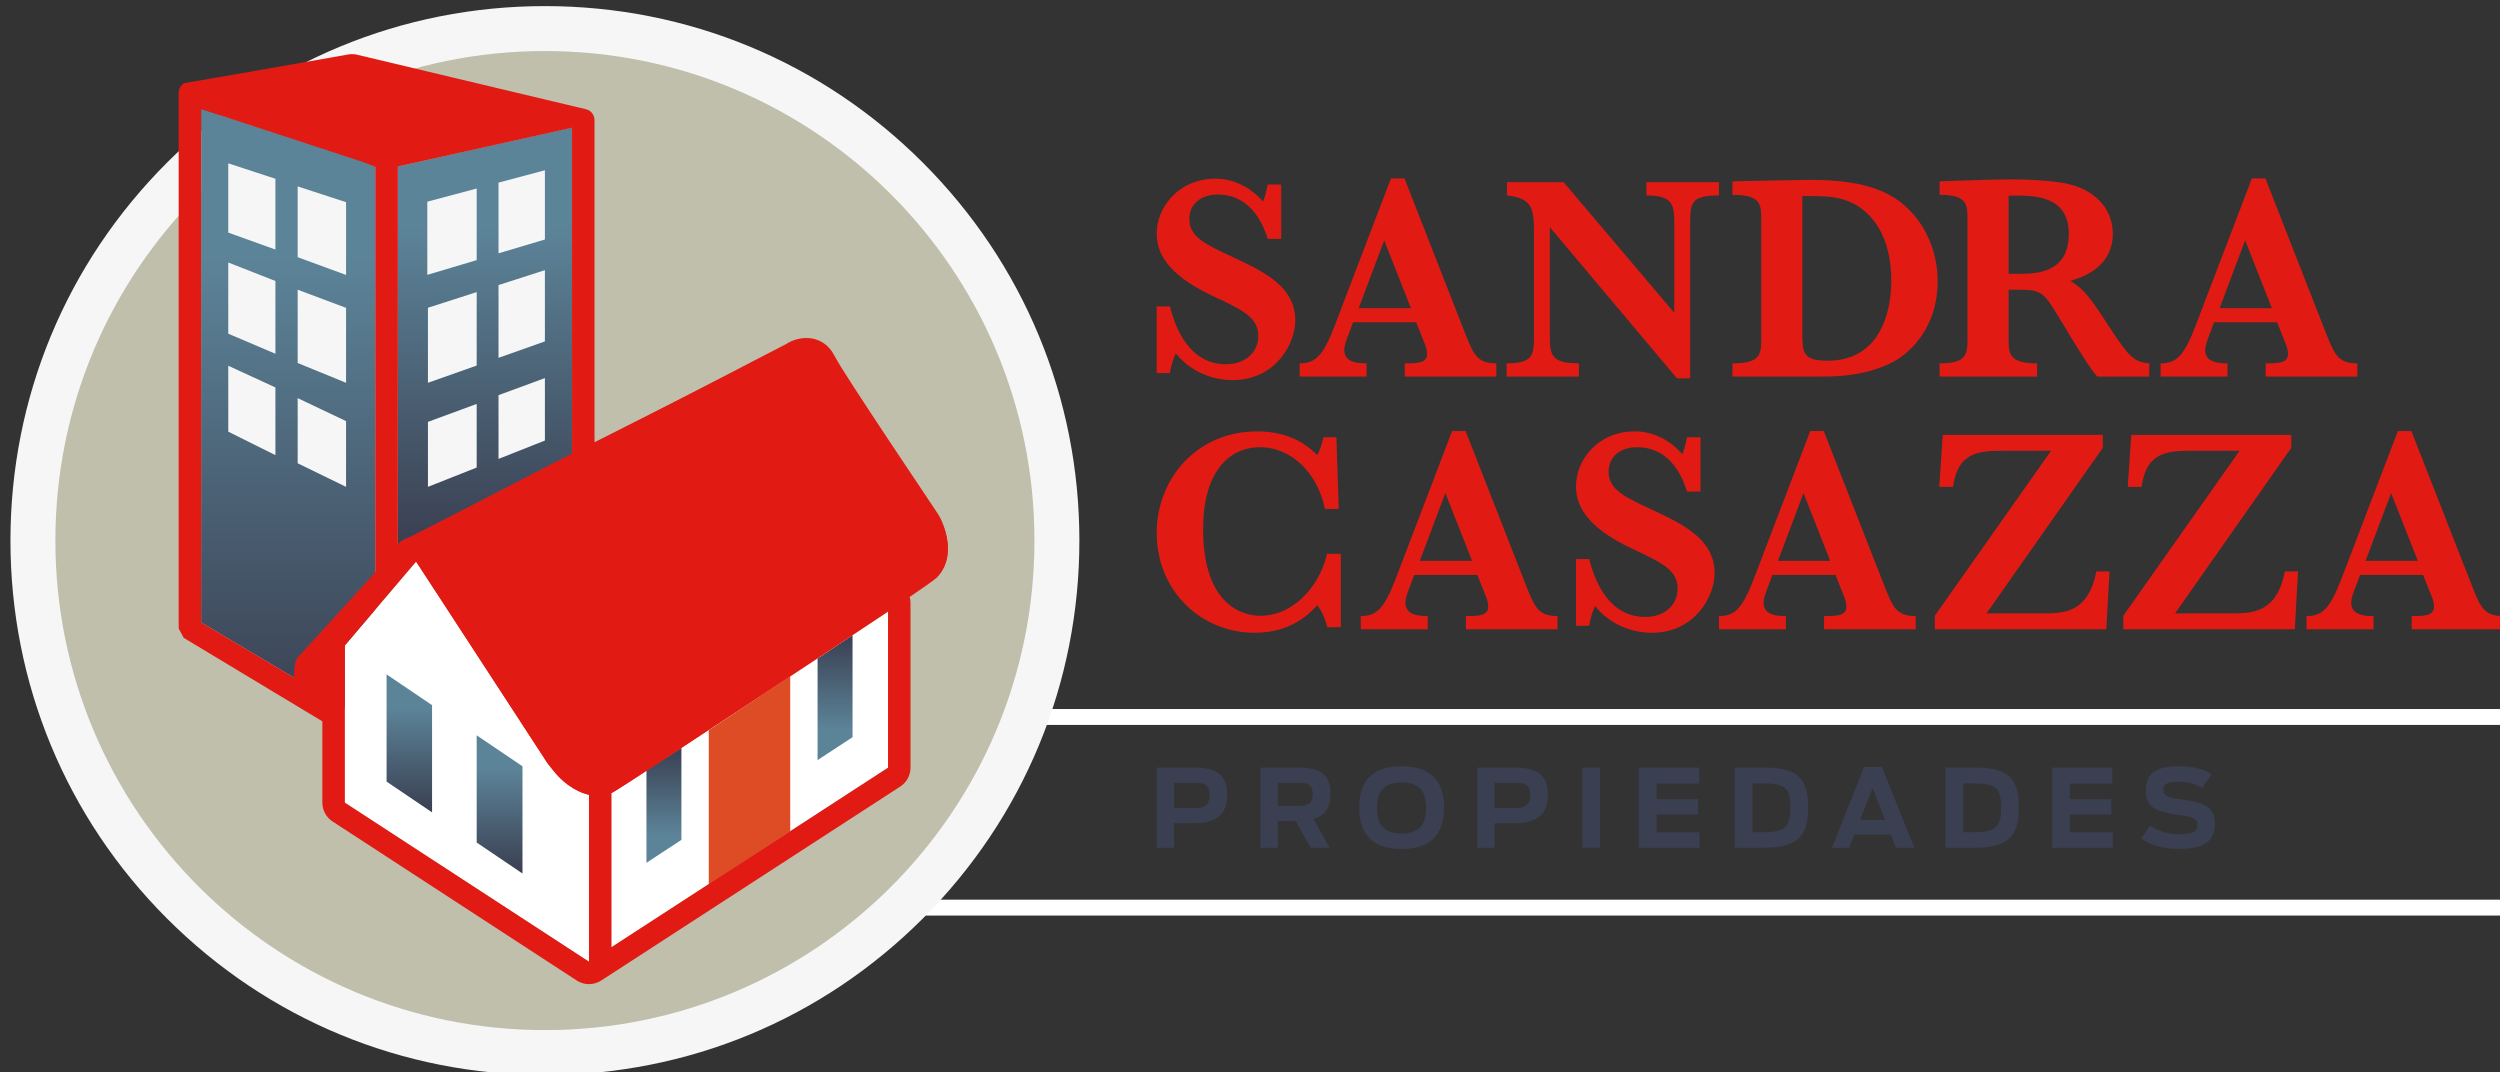
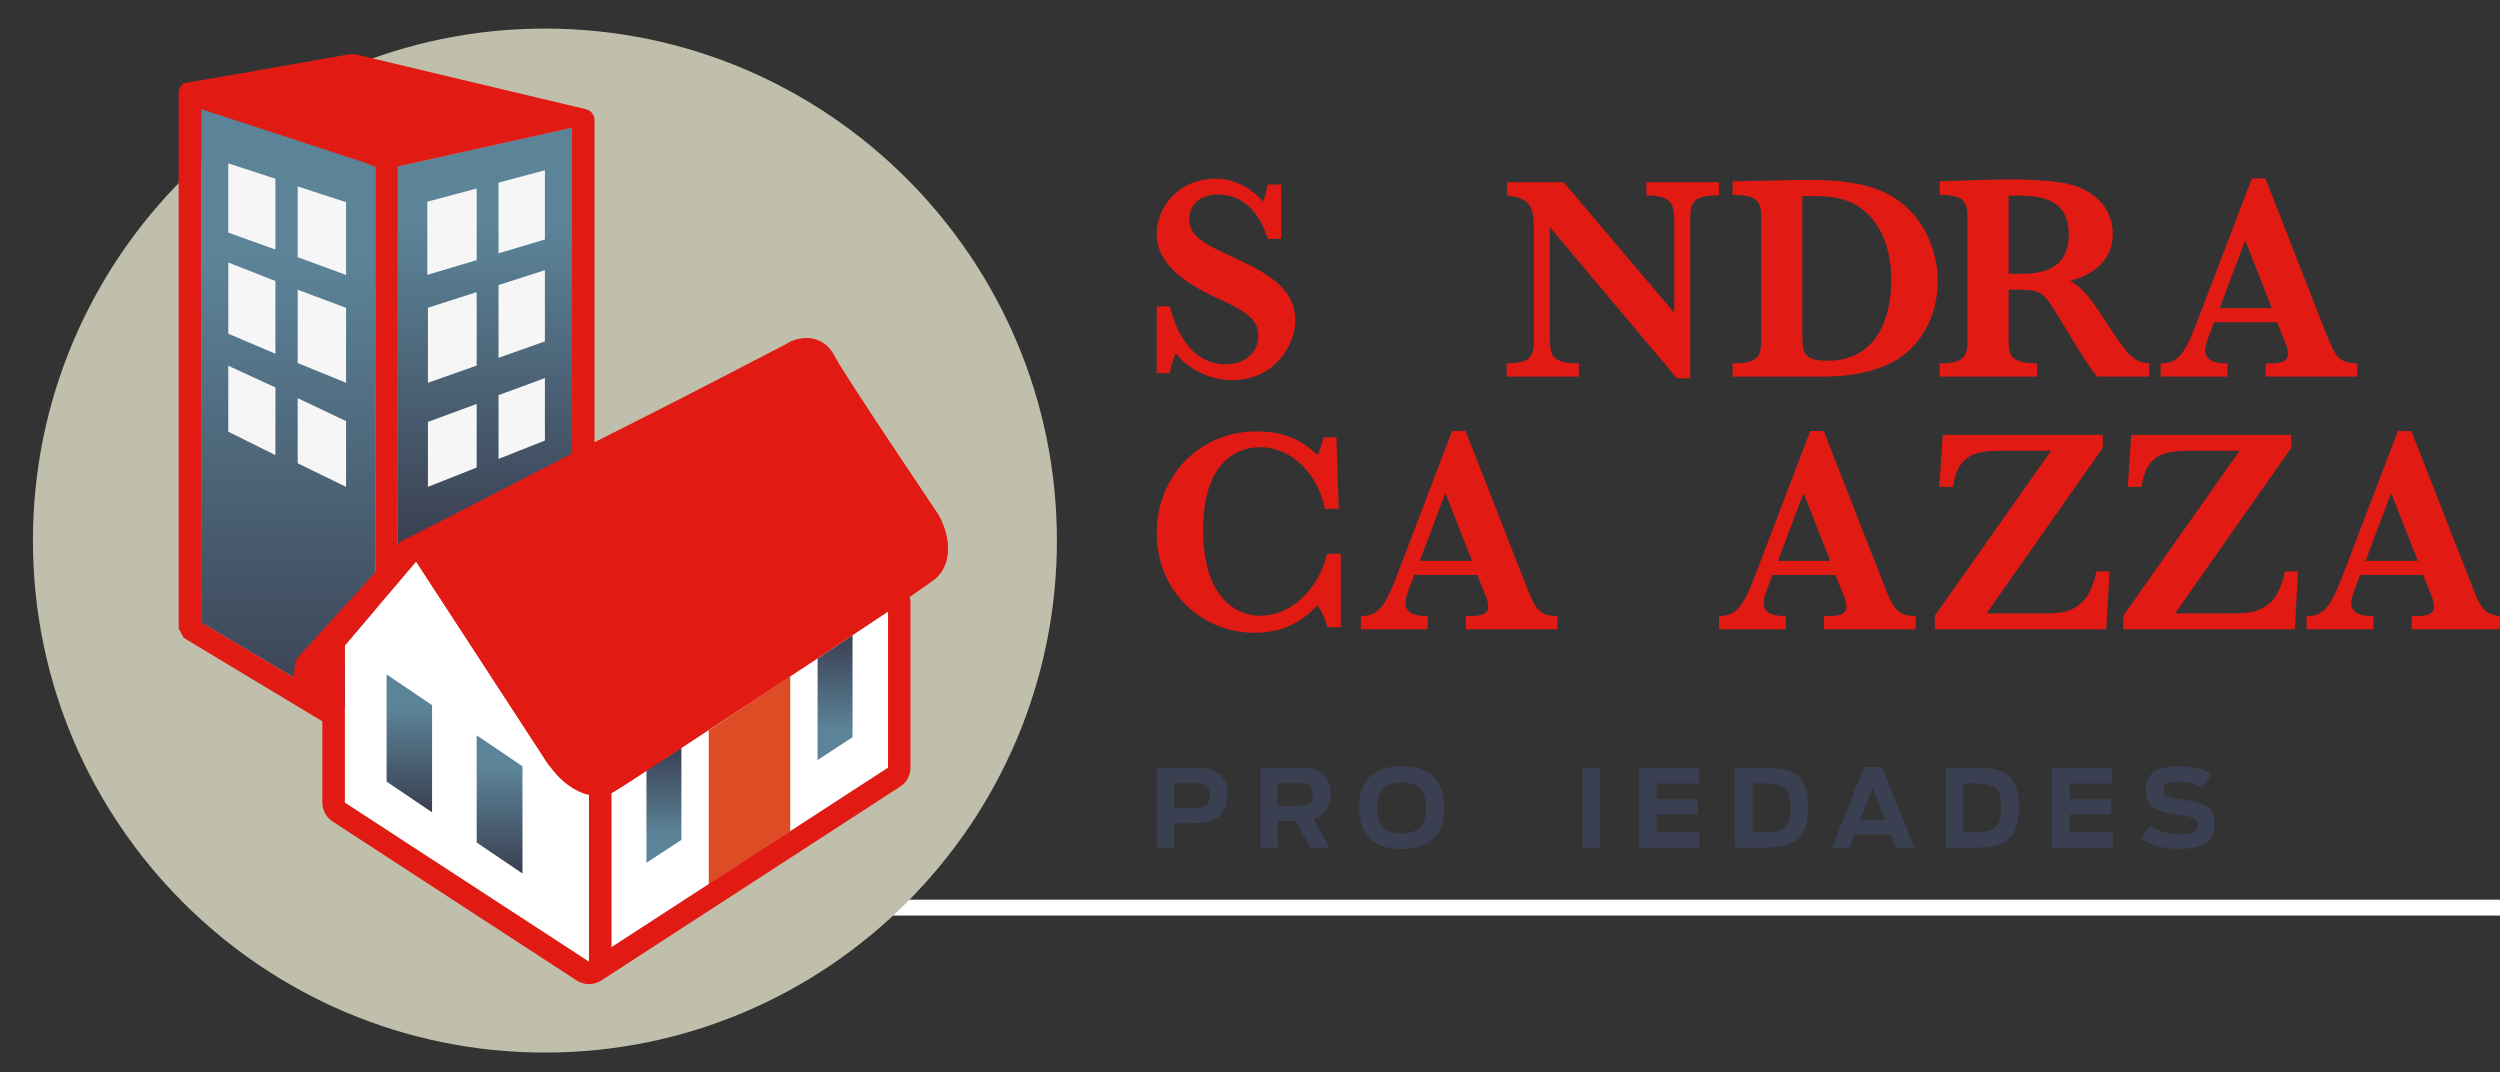
<svg xmlns="http://www.w3.org/2000/svg" xmlns:ns1="http://www.inkscape.org/namespaces/inkscape" xmlns:ns2="http://sodipodi.sourceforge.net/DTD/sodipodi-0.dtd" width="83.058mm" height="35.615mm" viewBox="0 0 83.058 35.615" version="1.1" id="svg11729" ns1:version="0.92.4 (unknown)" ns2:docname="logo.svg">
  <rect x="0" y="0" width="83.058" height="35.615" fill="#333333" stroke="none" />
  <defs id="defs11723">
    <clipPath clipPathUnits="userSpaceOnUse" id="clipPath26-0">
      <path d="M 0,572 H 707 V 0 H 0 Z" id="path24-2" ns1:connector-curvature="0" />
    </clipPath>
    <clipPath clipPathUnits="userSpaceOnUse" id="clipPath136-1">
      <path d="m 157.329,369.255 v -84.083 l 38.767,19.969 v 72.782 z" id="path134-7-0" ns1:connector-curvature="0" />
    </clipPath>
    <linearGradient x1="0" y1="0" x2="1" y2="0" gradientUnits="userSpaceOnUse" gradientTransform="matrix(0,-92.752,-92.752,0,176.713,377.924)" spreadMethod="pad" id="linearGradient146">
      <stop style="stop-opacity:1;stop-color:#5c8499" offset="0" id="stop140" />
      <stop style="stop-opacity:1;stop-color:#5c8499" offset="0.236" id="stop142" />
      <stop style="stop-opacity:1;stop-color:#3a3f51" offset="1" id="stop144" />
    </linearGradient>
    <clipPath clipPathUnits="userSpaceOnUse" id="clipPath156-0">
      <path d="m 113.559,267.783 38.77,-23.045 v 124.921 l -38.77,12.412 z" id="path154-1-8" ns1:connector-curvature="0" />
    </clipPath>
    <linearGradient x1="0" y1="0" x2="1" y2="0" gradientUnits="userSpaceOnUse" gradientTransform="matrix(0,-137.332,-137.332,0,132.944,382.07)" spreadMethod="pad" id="linearGradient166">
      <stop style="stop-opacity:1;stop-color:#5c8499" offset="0" id="stop160" />
      <stop style="stop-opacity:1;stop-color:#5c8499" offset="0.236" id="stop162" />
      <stop style="stop-opacity:1;stop-color:#3a3f51" offset="1" id="stop164-7" />
    </linearGradient>
    <clipPath clipPathUnits="userSpaceOnUse" id="clipPath176-4">
      <path d="M 0,572 H 707 V 0 H 0 Z" id="path174-9-6" ns1:connector-curvature="0" />
    </clipPath>
    <clipPath clipPathUnits="userSpaceOnUse" id="clipPath196-2">
      <path d="M 212.656,234.887 V 214.3 l 7.78,5.099 v 20.487 z" id="path194-0-5" ns1:connector-curvature="0" />
    </clipPath>
    <linearGradient x1="0" y1="0" x2="1" y2="0" gradientUnits="userSpaceOnUse" gradientTransform="matrix(0,25.586,25.586,0,216.546,214.3)" spreadMethod="pad" id="linearGradient206">
      <stop style="stop-opacity:1;stop-color:#5c8499" offset="0" id="stop200" />
      <stop style="stop-opacity:1;stop-color:#5c8499" offset="0.236" id="stop202" />
      <stop style="stop-opacity:1;stop-color:#3a3f51" offset="1" id="stop204" />
    </linearGradient>
    <clipPath clipPathUnits="userSpaceOnUse" id="clipPath216-8">
      <path d="M 250.737,259.753 V 237.15 l 7.783,5.1 v 22.698 z" id="path214-1-4" ns1:connector-curvature="0" />
    </clipPath>
    <linearGradient x1="0" y1="0" x2="1" y2="0" gradientUnits="userSpaceOnUse" gradientTransform="matrix(0,27.798,27.798,0,254.629,237.15)" spreadMethod="pad" id="linearGradient226-5">
      <stop style="stop-opacity:1;stop-color:#5c8499" offset="0" id="stop220-9" />
      <stop style="stop-opacity:1;stop-color:#5c8499" offset="0.236" id="stop222-4" />
      <stop style="stop-opacity:1;stop-color:#3a3f51" offset="1" id="stop224-9" />
    </linearGradient>
    <clipPath clipPathUnits="userSpaceOnUse" id="clipPath236-0-0">
      <path d="M 0,572 H 707 V 0 H 0 Z" id="path234-6-6" ns1:connector-curvature="0" />
    </clipPath>
    <clipPath clipPathUnits="userSpaceOnUse" id="clipPath248-2">
      <path d="m 154.829,232.36 10.119,-6.842 v 23.858 l -10.119,6.844 z" id="path246-1-9" ns1:connector-curvature="0" />
    </clipPath>
    <linearGradient x1="0" y1="0" x2="1" y2="0" gradientUnits="userSpaceOnUse" gradientTransform="matrix(0,-30.702,-30.702,0,159.889,256.22)" spreadMethod="pad" id="linearGradient258">
      <stop style="stop-opacity:1;stop-color:#5c8499" offset="0" id="stop252" />
      <stop style="stop-opacity:1;stop-color:#5c8499" offset="0.236" id="stop254" />
      <stop style="stop-opacity:1;stop-color:#3a3f51" offset="1" id="stop256" />
    </linearGradient>
    <clipPath clipPathUnits="userSpaceOnUse" id="clipPath268-1">
      <path d="m 174.878,218.803 10.192,-6.89 v 23.859 l -10.192,6.891 z" id="path266-6-3" ns1:connector-curvature="0" />
    </clipPath>
    <linearGradient x1="0" y1="0" x2="1" y2="0" gradientUnits="userSpaceOnUse" gradientTransform="matrix(0,-30.75,-30.75,0,179.974,242.663)" spreadMethod="pad" id="linearGradient278">
      <stop style="stop-opacity:1;stop-color:#5c8499" offset="0" id="stop272" />
      <stop style="stop-opacity:1;stop-color:#5c8499" offset="0.236" id="stop274" />
      <stop style="stop-opacity:1;stop-color:#3a3f51" offset="1" id="stop276" />
    </linearGradient>
    <clipPath clipPathUnits="userSpaceOnUse" id="clipPath288-2-3">
      <path d="M 0,572 H 707 V 0 H 0 Z" id="path286-2-4" ns1:connector-curvature="0" />
    </clipPath>
  </defs>
  <ns2:namedview id="base" pagecolor="#ffffff" bordercolor="#666666" borderopacity="1.0" ns1:pageopacity="0.0" ns1:pageshadow="2" ns1:zoom="0.35" ns1:cx="338.38763" ns1:cy="198.73309" ns1:document-units="mm" ns1:current-layer="layer1" showgrid="false" ns1:window-width="1920" ns1:window-height="1012" ns1:window-x="0" ns1:window-y="40" ns1:window-maximized="1" />
  <g ns1:label="Layer 1" ns1:groupmode="layer" id="layer1" transform="translate(158.701,-165.799)">
    <g style="display:inline" id="g10524" transform="matrix(0.112,0,0,0.112,-24.642,237.703)">
      <rect style="display:inline;opacity:1;fill:#ffffff;fill-opacity:1;stroke:none;stroke-width:3.493;stroke-miterlimit:4;stroke-dasharray:none;stroke-opacity:1" id="rect11525" width="499.552" height="4.712" x="-954.35" y="-375.126" />
-       <rect y="-431.675" x="-954.35" height="4.712" width="499.552" id="rect11527" style="display:inline;opacity:1;fill:#ffffff;fill-opacity:1;stroke:none;stroke-width:3.493;stroke-miterlimit:4;stroke-dasharray:none;stroke-opacity:1" />
      <g id="g20-97" transform="matrix(1.333,0,0,-1.333,-1288.666,-100.408)">
        <g clip-path="url(#clipPath26-0)" id="g22">
          <g transform="translate(326.208,338.11)" id="g28-7">
            <path ns1:connector-curvature="0" id="path30-6" style="fill:#e11b14;fill-opacity:1;fill-rule:nonzero;stroke:none" d="m 0,0 h 2.939 c 1.243,-4.967 4.378,-12.871 12.479,-12.871 4.444,0 7.186,2.81 7.186,6.273 0,4.116 -3.332,5.748 -10.06,8.885 C 1.634,7.383 0,12.479 0,16.268 0,21.822 4.639,28.42 13.131,28.42 c 4.118,0 7.971,-2.09 10.52,-5.096 0.327,0.785 0.654,1.895 1.045,3.791 h 3.005 V 15.027 h -3.005 c -0.652,2.09 -3.136,9.866 -11.107,9.866 -3.856,0 -6.337,-2.221 -6.337,-5.422 0,-4.051 3.658,-5.686 9.669,-8.494 7.123,-3.332 13.917,-6.598 13.917,-14.178 0,-4.903 -4.247,-13.199 -13.982,-13.199 -4.312,0 -9.278,1.765 -12.609,5.947 -0.326,-0.719 -0.981,-2.092 -1.308,-4.379 H 0 Z" />
          </g>
          <g transform="translate(371.148,337.718)" id="g32-7">
-             <path ns1:connector-curvature="0" id="path34-3" style="fill:#e11b14;fill-opacity:1;fill-rule:nonzero;stroke:none" d="M 0,0 H 11.629 L 5.684,15.094 Z m -2.287,-5.945 c -0.457,-1.176 -0.916,-2.418 -0.916,-3.397 0,-2.939 3.464,-2.939 4.967,-2.939 v -2.942 h -14.896 v 2.942 c 3.398,0 5.161,1.437 7.84,8.492 L 7.187,28.879 h 3.005 L 23.389,-4.834 c 2.158,-5.488 2.876,-7.447 7.253,-7.447 v -2.942 H 10.258 v 2.942 c 2.679,0 4.966,0 4.966,2.09 0,0.392 -0.067,1.109 -0.393,1.961 l -2.026,5.093 H -1.242 Z" />
-           </g>
+             </g>
          <g transform="translate(413.685,331.905)" id="g36-6">
            <path ns1:connector-curvature="0" id="path38-5" style="fill:#e11b14;fill-opacity:1;fill-rule:nonzero;stroke:none" d="M 0,0 C 0,-4.51 0.132,-6.469 6.468,-6.469 V -9.41 H -9.603 v 2.941 c 6.142,0 6.077,2.09 6.077,6.469 v 22.08 c 0,5.75 -0.132,8.168 -6.011,8.82 v 2.94 H 3.071 L 27.704,4.768 v 19.73 c 0,4.182 -0.197,6.402 -6.208,6.402 v 2.94 H 37.633 V 30.9 c -6.337,0 -6.403,-1.761 -6.403,-6.402 V -9.803 H 28.291 L 0,23.846 Z" />
          </g>
          <g transform="translate(469.88,332.294)" id="g40-63">
            <path ns1:connector-curvature="0" id="path42-9" style="fill:#e11b14;fill-opacity:1;fill-rule:nonzero;stroke:none" d="m 0,0 c 0,-4.375 0,-6.27 5.62,-6.27 11.564,0 14.177,10.583 14.177,17.901 0,9.213 -3.919,15.353 -9.54,17.576 C 7.515,30.318 4.965,30.383 0,30.383 Z m -15.55,33.648 9.279,0.196 c 0.979,0 6.728,0.133 7.839,0.133 6.794,0 11.697,-0.719 15.878,-2.42 7.839,-3.2 12.673,-11.368 12.673,-20.123 C 30.119,1.568 24.37,-4.768 19.013,-7.121 13.525,-9.537 8.299,-9.799 4.182,-9.799 H -15.55 v 2.942 c 5.75,0 6.403,1.63 6.403,5.095 v 27.309 c 0,3.334 -0.522,5.098 -6.403,5.098 z" />
          </g>
          <g transform="translate(515.778,345.362)" id="g44-4">
            <path ns1:connector-curvature="0" id="path46-81" style="fill:#e11b14;fill-opacity:1;fill-rule:nonzero;stroke:none" d="m 0,0 h 2.023 c 4.053,0 11.369,0.066 11.369,8.887 0,8.754 -8.037,8.623 -13.392,8.492 z m 0,-14.83 c 0,-3.201 0.455,-5.096 6.336,-5.096 v -2.941 h -21.69 v 2.941 c 5.618,0 6.207,1.697 6.207,5.096 v 27.309 c 0,3.267 -0.458,5.097 -6.207,5.097 v 3.004 l 9.996,0.328 c 1.631,0 5.029,0.196 8.689,0.065 3.724,-0.131 7.708,-0.393 10.453,-1.11 4.508,-1.177 9.407,-4.574 9.407,-11.043 0,-4.246 -2.481,-8.494 -9.473,-10.388 3.334,-1.961 4.77,-4.246 9.084,-10.844 4.05,-6.209 5.292,-7.254 8.492,-7.514 v -2.941 H 19.73 c -1.699,1.961 -3.593,5.096 -5.489,8.168 l -2.939,4.834 c -3.66,6.01 -3.921,6.336 -9.67,6.336 H 0 Z" />
          </g>
          <g transform="translate(562.733,337.718)" id="g48-2">
            <path ns1:connector-curvature="0" id="path50-93" style="fill:#e11b14;fill-opacity:1;fill-rule:nonzero;stroke:none" d="M 0,0 H 11.629 L 5.685,15.094 Z m -2.286,-5.945 c -0.458,-1.176 -0.916,-2.418 -0.916,-3.397 0,-2.939 3.463,-2.939 4.966,-2.939 v -2.942 h -14.897 v 2.942 c 3.398,0 5.16,1.437 7.839,8.492 L 7.188,28.879 h 3.004 L 23.39,-4.834 c 2.155,-5.488 2.874,-7.447 7.252,-7.447 v -2.942 H 10.258 v 2.942 c 2.677,0 4.964,0 4.964,2.09 0,0.392 -0.064,1.109 -0.391,1.961 l -2.025,5.093 H -1.241 Z" />
          </g>
          <g transform="translate(367.172,266.724)" id="g52-9">
            <path ns1:connector-curvature="0" id="path54-08" style="fill:#e11b14;fill-opacity:1;fill-rule:nonzero;stroke:none" d="m 0,0 h -3.005 c -0.721,2.809 -1.699,4.18 -2.223,4.898 -1.631,-1.763 -5.684,-6.14 -13.981,-6.14 -11.629,0 -21.755,9.08 -21.755,22.215 0,12.152 9.016,22.603 22.344,22.603 7.773,0 11.694,-3.592 13.392,-5.291 0.655,1.242 1.047,2.613 1.374,3.986 h 2.873 L -0.458,26.33 h -3.07 c -1.764,8.492 -7.906,13.721 -14.373,13.721 -7.187,0 -12.742,-5.686 -12.742,-18.229 0,-17.119 9.018,-19.275 12.676,-19.275 8.297,0 13.654,7.842 14.897,13.785 H 0 Z" />
          </g>
          <g transform="translate(384.753,281.487)" id="g56-8">
            <path ns1:connector-curvature="0" id="path58-5" style="fill:#e11b14;fill-opacity:1;fill-rule:nonzero;stroke:none" d="M 0,0 H 11.631 L 5.684,15.094 Z m -2.287,-5.943 c -0.458,-1.178 -0.914,-2.418 -0.914,-3.399 0,-2.939 3.461,-2.939 4.966,-2.939 v -2.942 h -14.897 v 2.942 c 3.398,0 5.16,1.437 7.84,8.492 L 7.187,28.879 h 3.004 l 13.2,-33.713 c 2.155,-5.488 2.874,-7.447 7.252,-7.447 v -2.942 H 10.257 v 2.942 c 2.679,0 4.966,0 4.966,2.09 0,0.392 -0.066,1.111 -0.392,1.961 l -2.026,5.093 H -1.242 Z" />
          </g>
          <g transform="translate(419.516,281.88)" id="g60-0">
-             <path ns1:connector-curvature="0" id="path62-9" style="fill:#e11b14;fill-opacity:1;fill-rule:nonzero;stroke:none" d="m 0,0 h 2.939 c 1.243,-4.965 4.379,-12.871 12.479,-12.871 4.444,0 7.186,2.81 7.186,6.273 0,4.118 -3.331,5.748 -10.059,8.885 C 1.632,7.385 0,12.479 0,16.268 0,21.822 4.64,28.42 13.132,28.42 c 4.115,0 7.971,-2.09 10.52,-5.094 0.327,0.783 0.653,1.895 1.044,3.789 h 3.006 V 15.029 h -3.006 c -0.652,2.09 -3.135,9.866 -11.107,9.866 -3.855,0 -6.336,-2.221 -6.336,-5.424 0,-4.051 3.657,-5.684 9.668,-8.494 7.123,-3.332 13.918,-6.598 13.918,-14.176 0,-4.903 -4.247,-13.199 -13.984,-13.199 -4.31,0 -9.276,1.765 -12.608,5.945 C 3.919,-11.17 3.266,-12.545 2.939,-14.83 H 0 Z" />
-           </g>
+             </g>
          <g transform="translate(464.456,281.487)" id="g64-6">
            <path ns1:connector-curvature="0" id="path66-3" style="fill:#e11b14;fill-opacity:1;fill-rule:nonzero;stroke:none" d="M 0,0 H 11.631 L 5.685,15.094 Z M -2.286,-5.943 C -2.744,-7.121 -3.2,-8.361 -3.2,-9.342 c 0,-2.939 3.461,-2.939 4.966,-2.939 v -2.942 h -14.897 v 2.942 c 3.397,0 5.16,1.437 7.839,8.492 L 7.187,28.879 h 3.005 l 13.2,-33.713 c 2.155,-5.488 2.873,-7.447 7.252,-7.447 v -2.942 H 10.258 v 2.942 c 2.679,0 4.966,0 4.966,2.09 0,0.392 -0.067,1.111 -0.393,1.961 l -2.026,5.093 H -1.242 Z" />
          </g>
          <g transform="translate(499.363,269.271)" id="g68-85">
            <path ns1:connector-curvature="0" id="path70-6" style="fill:#e11b14;fill-opacity:1;fill-rule:nonzero;stroke:none" d="M 0,0 25.873,36.719 H 15.747 c -5.62,0 -10.584,0 -11.696,-8.035 H 0.981 L 1.764,40.246 H 37.373 V 37.371 L 11.5,0.523 h 12.413 c 4.573,0 10.258,0 12.023,9.342 h 2.939 L 38.157,-3.006 H 0 Z" />
          </g>
          <g transform="translate(541.313,269.271)" id="g72-1">
            <path ns1:connector-curvature="0" id="path74-1" style="fill:#e11b14;fill-opacity:1;fill-rule:nonzero;stroke:none" d="M 0,0 25.873,36.719 H 15.747 c -5.62,0 -10.584,0 -11.696,-8.035 H 0.981 L 1.764,40.246 H 37.373 V 37.371 L 11.5,0.523 h 12.413 c 4.573,0 10.257,0 12.023,9.342 h 2.939 L 38.156,-3.006 H 0 Z" />
          </g>
          <g transform="translate(595.221,281.487)" id="g76-5">
            <path ns1:connector-curvature="0" id="path78-9" style="fill:#e11b14;fill-opacity:1;fill-rule:nonzero;stroke:none" d="M 0,0 H 11.629 L 5.685,15.094 Z m -2.286,-5.943 c -0.458,-1.178 -0.916,-2.418 -0.916,-3.399 0,-2.939 3.463,-2.939 4.966,-2.939 v -2.942 h -14.897 v 2.942 c 3.398,0 5.162,1.437 7.841,8.492 L 7.187,28.879 h 3.005 L 23.39,-4.834 c 2.155,-5.488 2.876,-7.447 7.252,-7.447 v -2.942 H 10.258 v 2.942 c 2.679,0 4.966,0 4.966,2.09 0,0.392 -0.066,1.111 -0.393,1.961 l -2.025,5.093 H -1.241 Z" />
          </g>
          <g transform="translate(334.752,226.483)" id="g80-8">
            <path ns1:connector-curvature="0" id="path82-4" style="fill:#3a3f51;fill-opacity:1;fill-rule:nonzero;stroke:none" d="m 0,0 c 2.238,0 3.201,0.771 3.201,2.84 0,2.142 -0.914,2.795 -3.249,2.795 H -4.693 V 0 Z m -8.544,9.002 h 8.568 c 5.488,0 7.124,-2.311 7.124,-5.969 0,-3.656 -1.541,-6.402 -7.316,-6.402 h -4.525 v -5.463 h -3.851 z" />
          </g>
          <g transform="translate(357.809,226.966)" id="g84-8">
            <path ns1:connector-curvature="0" id="path86-1" style="fill:#3a3f51;fill-opacity:1;fill-rule:nonzero;stroke:none" d="m 0,0 c 2.142,0 3.104,0.529 3.104,2.551 0,2.07 -0.914,2.601 -3.152,2.601 H -4.646 V 0 Z m -0.65,-3.393 h -3.996 v -5.921 h -3.85 V 8.52 H 0.12 c 5.609,0 6.955,-2.407 6.955,-5.825 0,-2.455 -0.793,-4.716 -3.754,-5.654 L 6.859,-9.314 H 2.647 Z" />
          </g>
          <g transform="translate(386.16,226.509)" id="g88-0">
            <path ns1:connector-curvature="0" id="path90-3" style="fill:#3a3f51;fill-opacity:1;fill-rule:nonzero;stroke:none" d="m 0,0 c 0,3.488 -1.371,5.656 -5.464,5.656 -4.091,0 -5.463,-2.168 -5.463,-5.656 0,-3.488 1.372,-5.68 5.463,-5.68 C -1.371,-5.68 0,-3.488 0,0 m -14.898,0.07 c 0,6.692 3.754,9.196 9.434,9.196 5.68,0 9.459,-2.504 9.459,-9.196 0,-6.713 -3.779,-9.216 -9.459,-9.216 -5.68,0 -9.434,2.503 -9.434,9.216" />
          </g>
          <g transform="translate(406.112,226.483)" id="g92-0">
-             <path ns1:connector-curvature="0" id="path94-4" style="fill:#3a3f51;fill-opacity:1;fill-rule:nonzero;stroke:none" d="m 0,0 c 2.237,0 3.201,0.771 3.201,2.84 0,2.142 -0.915,2.795 -3.249,2.795 H -4.693 V 0 Z m -8.544,9.002 h 8.567 c 5.488,0 7.124,-2.311 7.124,-5.969 0,-3.656 -1.54,-6.402 -7.316,-6.402 h -4.524 v -5.463 h -3.851 z" />
-           </g>
+             </g>
          <path ns1:connector-curvature="0" id="path96" style="fill:#3a3f51;fill-opacity:1;fill-rule:nonzero;stroke:none" d="m 420.937,235.485 h 3.923 v -17.834 h -3.923 z" />
          <g transform="translate(433.501,235.485)" id="g98-4">
            <path ns1:connector-curvature="0" id="path100" style="fill:#3a3f51;fill-opacity:1;fill-rule:nonzero;stroke:none" d="M 0,0 H 13.405 V -3.561 H 3.946 v -3.466 h 9.219 v -3.444 H 3.946 v -3.945 h 9.556 v -3.418 H 0 Z" />
          </g>
          <g transform="translate(461.37,221.093)" id="g102">
            <path ns1:connector-curvature="0" id="path104" style="fill:#3a3f51;fill-opacity:1;fill-rule:nonzero;stroke:none" d="m 0,0 c 4.863,0 5.85,1.469 5.85,5.486 0,4.022 -0.82,5.369 -5.921,5.369 H -2.574 V 0 Z m -6.521,14.393 h 6.402 c 7.027,0 9.939,-1.829 9.939,-8.907 0,-6.955 -3.008,-8.927 -10.036,-8.927 h -6.305 z" />
          </g>
          <g transform="translate(488.302,223.837)" id="g106">
            <path ns1:connector-curvature="0" id="path108-4" style="fill:#3a3f51;fill-opacity:1;fill-rule:nonzero;stroke:none" d="M 0,0 -2.791,7.1 -5.584,0 Z m -4.693,11.77 h 3.995 L 6.499,-6.186 H 2.408 L 1.252,-3.248 H -6.834 L -7.99,-6.186 h -3.851 z" />
          </g>
          <g transform="translate(508.254,221.093)" id="g110-4">
            <path ns1:connector-curvature="0" id="path112" style="fill:#3a3f51;fill-opacity:1;fill-rule:nonzero;stroke:none" d="m 0,0 c 4.862,0 5.85,1.469 5.85,5.486 0,4.022 -0.82,5.369 -5.922,5.369 H -2.575 V 0 Z m -6.521,14.393 h 6.401 c 7.027,0 9.94,-1.829 9.94,-8.907 0,-6.955 -3.009,-8.927 -10.037,-8.927 h -6.304 z" />
          </g>
          <g transform="translate(525.462,235.485)" id="g114">
            <path ns1:connector-curvature="0" id="path116" style="fill:#3a3f51;fill-opacity:1;fill-rule:nonzero;stroke:none" d="M 0,0 H 13.406 V -3.561 H 3.947 v -3.466 h 9.219 v -3.444 H 3.947 v -3.945 h 9.555 v -3.418 H 0 Z" />
          </g>
          <g transform="translate(545.269,219.722)" id="g118-7">
            <path ns1:connector-curvature="0" id="path120" style="fill:#3a3f51;fill-opacity:1;fill-rule:nonzero;stroke:none" d="m 0,0 1.974,2.84 c 1.9,-1.276 4.115,-1.902 6.401,-1.902 3.491,0 4.141,0.673 4.141,2.167 0,1.469 -1.493,1.758 -4.237,2.141 -4.765,0.674 -7.245,1.541 -7.245,5.416 0,3.971 2.407,5.391 7.438,5.391 3.635,0 5.848,-0.842 7.22,-1.758 L 13.575,11.24 c -1.132,0.744 -3.225,1.371 -5.152,1.371 -2.792,0 -3.465,-0.552 -3.465,-1.853 0,-1.444 1.468,-1.709 4.308,-2.117 4.284,-0.627 7.149,-1.325 7.149,-5.342 0,-3.612 -1.974,-5.635 -7.919,-5.635 C 4.958,-2.336 2.021,-1.492 0,0" />
          </g>
          <g transform="translate(190.061,172.064)" id="g122">
            <path ns1:connector-curvature="0" id="path124" style="fill:#bfbfac;fill-opacity:1;fill-rule:nonzero;stroke:none" d="m 0,0 c -62.824,0 -113.936,51.112 -113.936,113.938 0,62.824 51.112,113.935 113.936,113.935 62.824,0 113.936,-51.111 113.936,-113.935 C 113.936,51.112 62.824,0 0,0" />
          </g>
          <g transform="translate(190.061,404.937)" id="g126">
-             <path ns1:connector-curvature="0" id="path128" style="fill:#f6f6f6;fill-opacity:1;fill-rule:nonzero;stroke:none" d="m 0,0 c -31.769,0 -61.637,-12.371 -84.101,-34.835 -22.463,-22.464 -34.835,-52.331 -34.835,-84.101 0,-31.769 12.372,-61.636 34.835,-84.101 22.464,-22.464 52.332,-34.836 84.101,-34.836 31.769,0 61.635,12.372 84.1,34.836 22.464,22.465 34.836,52.333 34.836,84.101 0,31.769 -12.372,61.637 -34.836,84.101 C 61.636,-12.371 31.769,0 0,0 m 0,-10 c 60.162,0 108.936,-48.771 108.936,-108.936 0,-60.164 -48.774,-108.937 -108.936,-108.937 -60.164,0 -108.936,48.773 -108.936,108.937 C -108.936,-58.771 -60.164,-10 0,-10" />
-           </g>
+             </g>
        </g>
      </g>
      <g id="g130" transform="matrix(1.333,0,0,-1.333,-1288.666,-100.408)">
        <g clip-path="url(#clipPath136-1)" id="g132-6">
          <g id="g138">
            <path ns1:connector-curvature="0" id="path148" style="fill:url(#linearGradient146);stroke:none" d="m 157.329,369.255 v -84.083 l 38.767,19.969 v 72.782 z" />
          </g>
        </g>
      </g>
      <g id="g150" transform="matrix(1.333,0,0,-1.333,-1288.666,-100.408)">
        <g clip-path="url(#clipPath156-0)" id="g152-3">
          <g id="g158">
            <path ns1:connector-curvature="0" id="path168-1" style="fill:url(#linearGradient166);stroke:none" d="m 113.559,267.783 38.77,-23.045 v 124.921 l -38.77,12.412 z" />
          </g>
        </g>
      </g>
      <g id="g170" transform="matrix(1.333,0,0,-1.333,-1288.666,-100.408)">
        <g clip-path="url(#clipPath176-4)" id="g172-7">
          <g transform="translate(136.692,258.067)" id="g178-5">
            <path ns1:connector-curvature="0" id="path180-9" style="fill:#e11b14;fill-opacity:1;fill-rule:nonzero;stroke:none" d="M 0,0 23.195,23.48 8.84,4.594 v -4.61 z" />
          </g>
          <g transform="translate(266.419,270.199)" id="g182-6">
            <path ns1:connector-curvature="0" id="path184" style="fill:#ffffff;fill-opacity:1;fill-rule:nonzero;stroke:none" d="m 0,0 v -34.741 l -61.605,-40.045 v 34.324 z" />
          </g>
          <g transform="translate(226.524,243.785)" id="g186-2">
            <path ns1:connector-curvature="0" id="path188-1" style="fill:#dd4c24;fill-opacity:1;fill-rule:nonzero;stroke:none" d="m 0,0 v -34.319 l 18.125,11.83 v 34.512 z" />
          </g>
        </g>
      </g>
      <g id="g190-7" transform="matrix(1.333,0,0,-1.333,-1288.666,-100.408)">
        <g clip-path="url(#clipPath196-2)" id="g192-8">
          <g id="g198-5">
            <path ns1:connector-curvature="0" id="path208-7" style="fill:url(#linearGradient206);stroke:none" d="M 212.656,234.887 V 214.3 l 7.78,5.099 v 20.487 z" />
          </g>
        </g>
      </g>
      <g id="g210-4" transform="matrix(1.333,0,0,-1.333,-1288.666,-100.408)">
        <g clip-path="url(#clipPath216-8)" id="g212-1">
          <g id="g218-8">
            <path ns1:connector-curvature="0" id="path228-5" style="fill:url(#linearGradient226-5);stroke:none" d="M 250.737,259.753 V 237.15 l 7.783,5.1 v 22.698 z" />
          </g>
        </g>
      </g>
      <g id="g230-9" transform="matrix(1.333,0,0,-1.333,-1288.666,-100.408)">
        <g clip-path="url(#clipPath236-0-0)" id="g232-7">
          <g transform="translate(145.532,227.681)" id="g238-5">
            <path ns1:connector-curvature="0" id="path240" style="fill:#ffffff;fill-opacity:1;fill-rule:nonzero;stroke:none" d="M 0,0 54.336,-35.391 V 1.931 c -6.188,1.02 -10.449,9.085 -10.449,9.085 L 15.855,53.638 0,34.98 Z" />
          </g>
        </g>
      </g>
      <g id="g242" transform="matrix(1.333,0,0,-1.333,-1288.666,-100.408)">
        <g clip-path="url(#clipPath248-2)" id="g244-3">
          <g id="g250">
            <path ns1:connector-curvature="0" id="path260" style="fill:url(#linearGradient258);stroke:none" d="m 154.829,232.36 10.119,-6.842 v 23.858 l -10.119,6.844 z" />
          </g>
        </g>
      </g>
      <g id="g262-8" transform="matrix(1.333,0,0,-1.333,-1288.666,-100.408)">
        <g clip-path="url(#clipPath268-1)" id="g264-8">
          <g id="g270">
            <path ns1:connector-curvature="0" id="path280" style="fill:url(#linearGradient278);stroke:none" d="m 174.878,218.803 10.192,-6.89 v 23.859 l -10.192,6.891 z" />
          </g>
        </g>
      </g>
      <g id="g282" transform="matrix(1.333,0,0,-1.333,-1288.666,-100.408)">
        <g clip-path="url(#clipPath288-2-3)" id="g284-3">
          <g transform="translate(266.419,235.458)" id="g290">
            <path ns1:connector-curvature="0" id="path292-1" style="fill:#e11b14;fill-opacity:1;fill-rule:nonzero;stroke:none" d="m 0,0 -61.551,-39.936 v 34.089 c 0,0.092 -0.012,0.183 -0.017,0.274 0.039,0.015 0.076,0.023 0.113,0.039 l 0.199,0.096 c 0.492,0.261 1.471,0.867 2.83,1.746 0.002,-0.002 0.002,-0.004 0.002,-0.004 C -44.455,5.407 -15.752,24.159 0,34.741 Z m -66.551,-43.168 -54.336,35.391 v 27.871 7.109 l 15.856,18.657 c 0,0 29.271,-44.873 29.277,-44.869 0.844,-1.054 1.344,-1.674 1.379,-1.72 1.512,-1.932 4.416,-4.503 7.824,-5.246 z m -86.308,189.741 36,-11.788 2.769,-1.062 v -90.16 l -0.471,-0.583 -16.943,-18.614 c -0.445,-0.45 -0.693,-2.563 -0.721,-4.306 l -20.634,12.265 z m 43.769,-12.776 38.768,8.618 V 69.903 c 0,0 -35.989,-18.6 -36.416,-18.719 -0.244,-0.069 -0.483,-0.155 -0.713,-0.258 -0.613,-0.276 -1.174,-0.676 -1.639,-1.184 z M 11.248,56.075 c -0.23,0.414 -21.223,31.404 -23.086,35.131 -1.316,2.632 -3.568,4.082 -6.344,4.082 -1.558,0 -3.232,-0.494 -4.474,-1.322 L -65.322,72.428 v 71.684 c 0,0.895 -0.479,1.722 -1.254,2.168 -0.17,0.098 -0.635,0.25 -0.666,0.257 l -51.328,12.219 c -0.108,0.035 -1.348,0.07 -1.68,-0.062 l -21.887,-3.857 -14.48,-2.496 c -0.768,-0.448 -1.24,-1.271 -1.24,-2.16 v -0.486 c -0.002,0 -0.002,-0.001 -0.002,-0.001 V 30.983 l 1.119,-2.084 30.853,-18.581 V -7.777 c 0,-1.691 0.856,-3.267 2.272,-4.19 l 54.336,-35.39 c 0.049,-0.034 0.103,-0.057 0.154,-0.086 0.064,-0.039 0.121,-0.084 0.187,-0.12 0.057,-0.031 0.118,-0.052 0.176,-0.082 0.08,-0.039 0.162,-0.078 0.246,-0.113 0.129,-0.055 0.26,-0.103 0.395,-0.148 0.082,-0.028 0.162,-0.055 0.246,-0.078 0.146,-0.041 0.295,-0.071 0.445,-0.098 0.071,-0.012 0.141,-0.029 0.211,-0.039 0.223,-0.029 0.446,-0.047 0.668,-0.047 0.223,0 0.444,0.018 0.666,0.047 0.071,0.01 0.139,0.027 0.209,0.039 0.151,0.027 0.299,0.057 0.446,0.098 0.084,0.021 0.164,0.05 0.244,0.076 0.132,0.045 0.265,0.092 0.394,0.148 0.084,0.035 0.166,0.074 0.248,0.114 0.057,0.029 0.117,0.05 0.176,0.082 0.064,0.035 0.121,0.078 0.182,0.117 0.05,0.029 0.105,0.052 0.156,0.084 L 2.721,-4.194 C 4.143,-3.272 5,-1.694 5,0 v 36.646 c 0,0.463 -0.066,0.917 -0.187,1.351 3.05,2.082 5.142,3.556 5.857,4.154 l 0.162,0.149 c 4.174,4.176 2.215,10.64 0.416,13.775" />
          </g>
          <g transform="translate(273.769,281.552)" id="g294">
            <path ns1:connector-curvature="0" id="path296" style="fill:#e11b14;fill-opacity:1;fill-rule:nonzero;stroke:none" d="m 0,0 -0.162,-0.148 c -0.715,-0.598 -68.637,-46.209 -70.645,-46.913 -2.838,-0.746 -4.068,0.532 -6.113,2.313 0.024,0 -31,46.931 -30.976,46.93 0.101,-0.004 79.23,41.068 79.23,41.068 1.598,0.866 1.812,1.244 3.371,1.244 0.713,0 1.281,-0.277 2.598,-2.909 C -20.834,37.857 -0.443,7.705 -0.236,7.278 1.449,3.803 1.137,0.771 0,0" />
          </g>
          <g transform="translate(248.237,331.075)" id="g298-8">
            <path ns1:connector-curvature="0" id="path300" style="fill:#e11b14;fill-opacity:1;fill-rule:nonzero;stroke:none" d="m 0,0 c -1.559,0 -3.232,-0.496 -4.475,-1.328 0,0 -82.464,-42.777 -82.564,-42.774 -0.024,10e-4 -0.883,-1.486 -0.854,-2.121 0.049,-1.156 1.041,-3.401 1.041,-3.401 0,0 29.274,-45.052 29.28,-45.048 0.843,-1.058 1.343,-1.68 1.379,-1.726 1.511,-1.94 4.414,-4.522 7.824,-5.267 0,0 0.635,-0.064 1.517,-0.064 1.026,0 2.385,0.087 3.465,0.467 2.006,0.707 71.524,47.313 72.239,47.914 l 0.162,0.149 c 4.174,4.192 2.215,10.683 0.416,13.83 C 29.199,-38.953 8.207,-7.841 6.344,-4.099 5.027,-1.457 2.775,0 0,0 m 0,-5.021 c 0.629,0 1.291,-0.16 1.871,-1.322 1.141,-2.294 7.164,-11.535 20.791,-31.899 1.18,-1.764 2.211,-3.305 2.483,-3.718 0.771,-1.406 2.314,-5.414 0.478,-7.532 -5.346,-3.726 -65.01,-43.639 -70.898,-47.092 -0.299,-0.062 -0.825,-0.126 -1.577,-0.126 -0.296,0 -0.552,0.011 -0.734,0.021 -1.787,0.503 -3.65,2.076 -4.67,3.384 l -0.002,-10e-4 c -0.07,0.091 -0.199,0.253 -0.381,0.482 l -0.886,1.109 c -1.618,2.481 -19.198,29.533 -28.84,44.373 0.359,0.185 0.756,0.389 1.191,0.614 2.268,1.17 5.498,2.842 9.373,4.848 7.746,4.011 18.065,9.359 28.379,14.704 20.627,10.695 41.242,21.389 41.242,21.389 l 0.246,0.127 0.233,0.155 c 0.359,0.241 1.058,0.484 1.701,0.484" />
          </g>
          <g transform="translate(135.042,349.062)" id="g302-9">
            <path ns1:connector-curvature="0" id="path304" style="fill:#f6f6f6;fill-opacity:1;fill-rule:nonzero;stroke:none" d="M 0,0 10.768,-3.953 V 12.24 L 0,15.75 Z" />
          </g>
          <g transform="translate(119.599,369.951)" id="g306">
            <path ns1:connector-curvature="0" id="path308" style="fill:#f6f6f6;fill-opacity:1;fill-rule:nonzero;stroke:none" d="M 0,0 10.49,-3.44 V -19.19 L 0,-15.42 Z" />
          </g>
          <g transform="translate(135.042,325.511)" id="g310">
            <path ns1:connector-curvature="0" id="path312" style="fill:#f6f6f6;fill-opacity:1;fill-rule:nonzero;stroke:none" d="M 0,0 10.768,-4.398 V 12.281 L 0,16.313 Z" />
          </g>
          <g transform="translate(119.599,332.038)" id="g314">
            <path ns1:connector-curvature="0" id="path316" style="fill:#f6f6f6;fill-opacity:1;fill-rule:nonzero;stroke:none" d="M 0,0 10.49,-4.465 V 11.723 L 0,15.842 Z" />
          </g>
          <g transform="translate(119.599,324.901)" id="g318">
            <path ns1:connector-curvature="0" id="path320" style="fill:#f6f6f6;fill-opacity:1;fill-rule:nonzero;stroke:none" d="M 0,0 10.49,-4.828 V -19.891 L 0,-14.666 Z" />
          </g>
          <g transform="translate(135.042,317.697)" id="g322">
            <path ns1:connector-curvature="0" id="path324" style="fill:#f6f6f6;fill-opacity:1;fill-rule:nonzero;stroke:none" d="M 0,0 10.768,-5.112 V -19.741 L 0,-14.499 Z" />
          </g>
          <g transform="translate(174.878,364.349)" id="g326">
            <path ns1:connector-curvature="0" id="path328" style="fill:#f6f6f6;fill-opacity:1;fill-rule:nonzero;stroke:none" d="M 0,0 -10.988,-2.934 V -19.217 L 0,-15.937 Z" />
          </g>
          <g transform="translate(190.058,368.409)" id="g330">
            <path ns1:connector-curvature="0" id="path332-6" style="fill:#f6f6f6;fill-opacity:1;fill-rule:nonzero;stroke:none" d="M 0,0 -10.32,-2.756 V -18.488 L 0,-15.407 Z" />
          </g>
          <g transform="translate(174.878,341.296)" id="g334">
            <path ns1:connector-curvature="0" id="path336-4" style="fill:#f6f6f6;fill-opacity:1;fill-rule:nonzero;stroke:none" d="M 0,0 -10.846,-3.487 V -20.184 L 0,-16.345 Z" />
          </g>
          <g transform="translate(190.058,346.178)" id="g338-3">
            <path ns1:connector-curvature="0" id="path340-3" style="fill:#f6f6f6;fill-opacity:1;fill-rule:nonzero;stroke:none" d="M 0,0 -10.32,-3.319 V -19.507 L 0,-15.854 Z" />
          </g>
          <g transform="translate(174.878,316.408)" id="g342-3">
            <path ns1:connector-curvature="0" id="path344-8" style="fill:#f6f6f6;fill-opacity:1;fill-rule:nonzero;stroke:none" d="M 0,0 -10.846,-3.99 V -18.452 L 0,-14.157 Z" />
          </g>
          <g transform="translate(190.058,322.158)" id="g346-6">
            <path ns1:connector-curvature="0" id="path348-0" style="fill:#f6f6f6;fill-opacity:1;fill-rule:nonzero;stroke:none" d="m 0,0 -10.32,-3.794 v -14.19 L 0,-13.897 Z" />
          </g>
        </g>
      </g>
    </g>
  </g>
</svg>